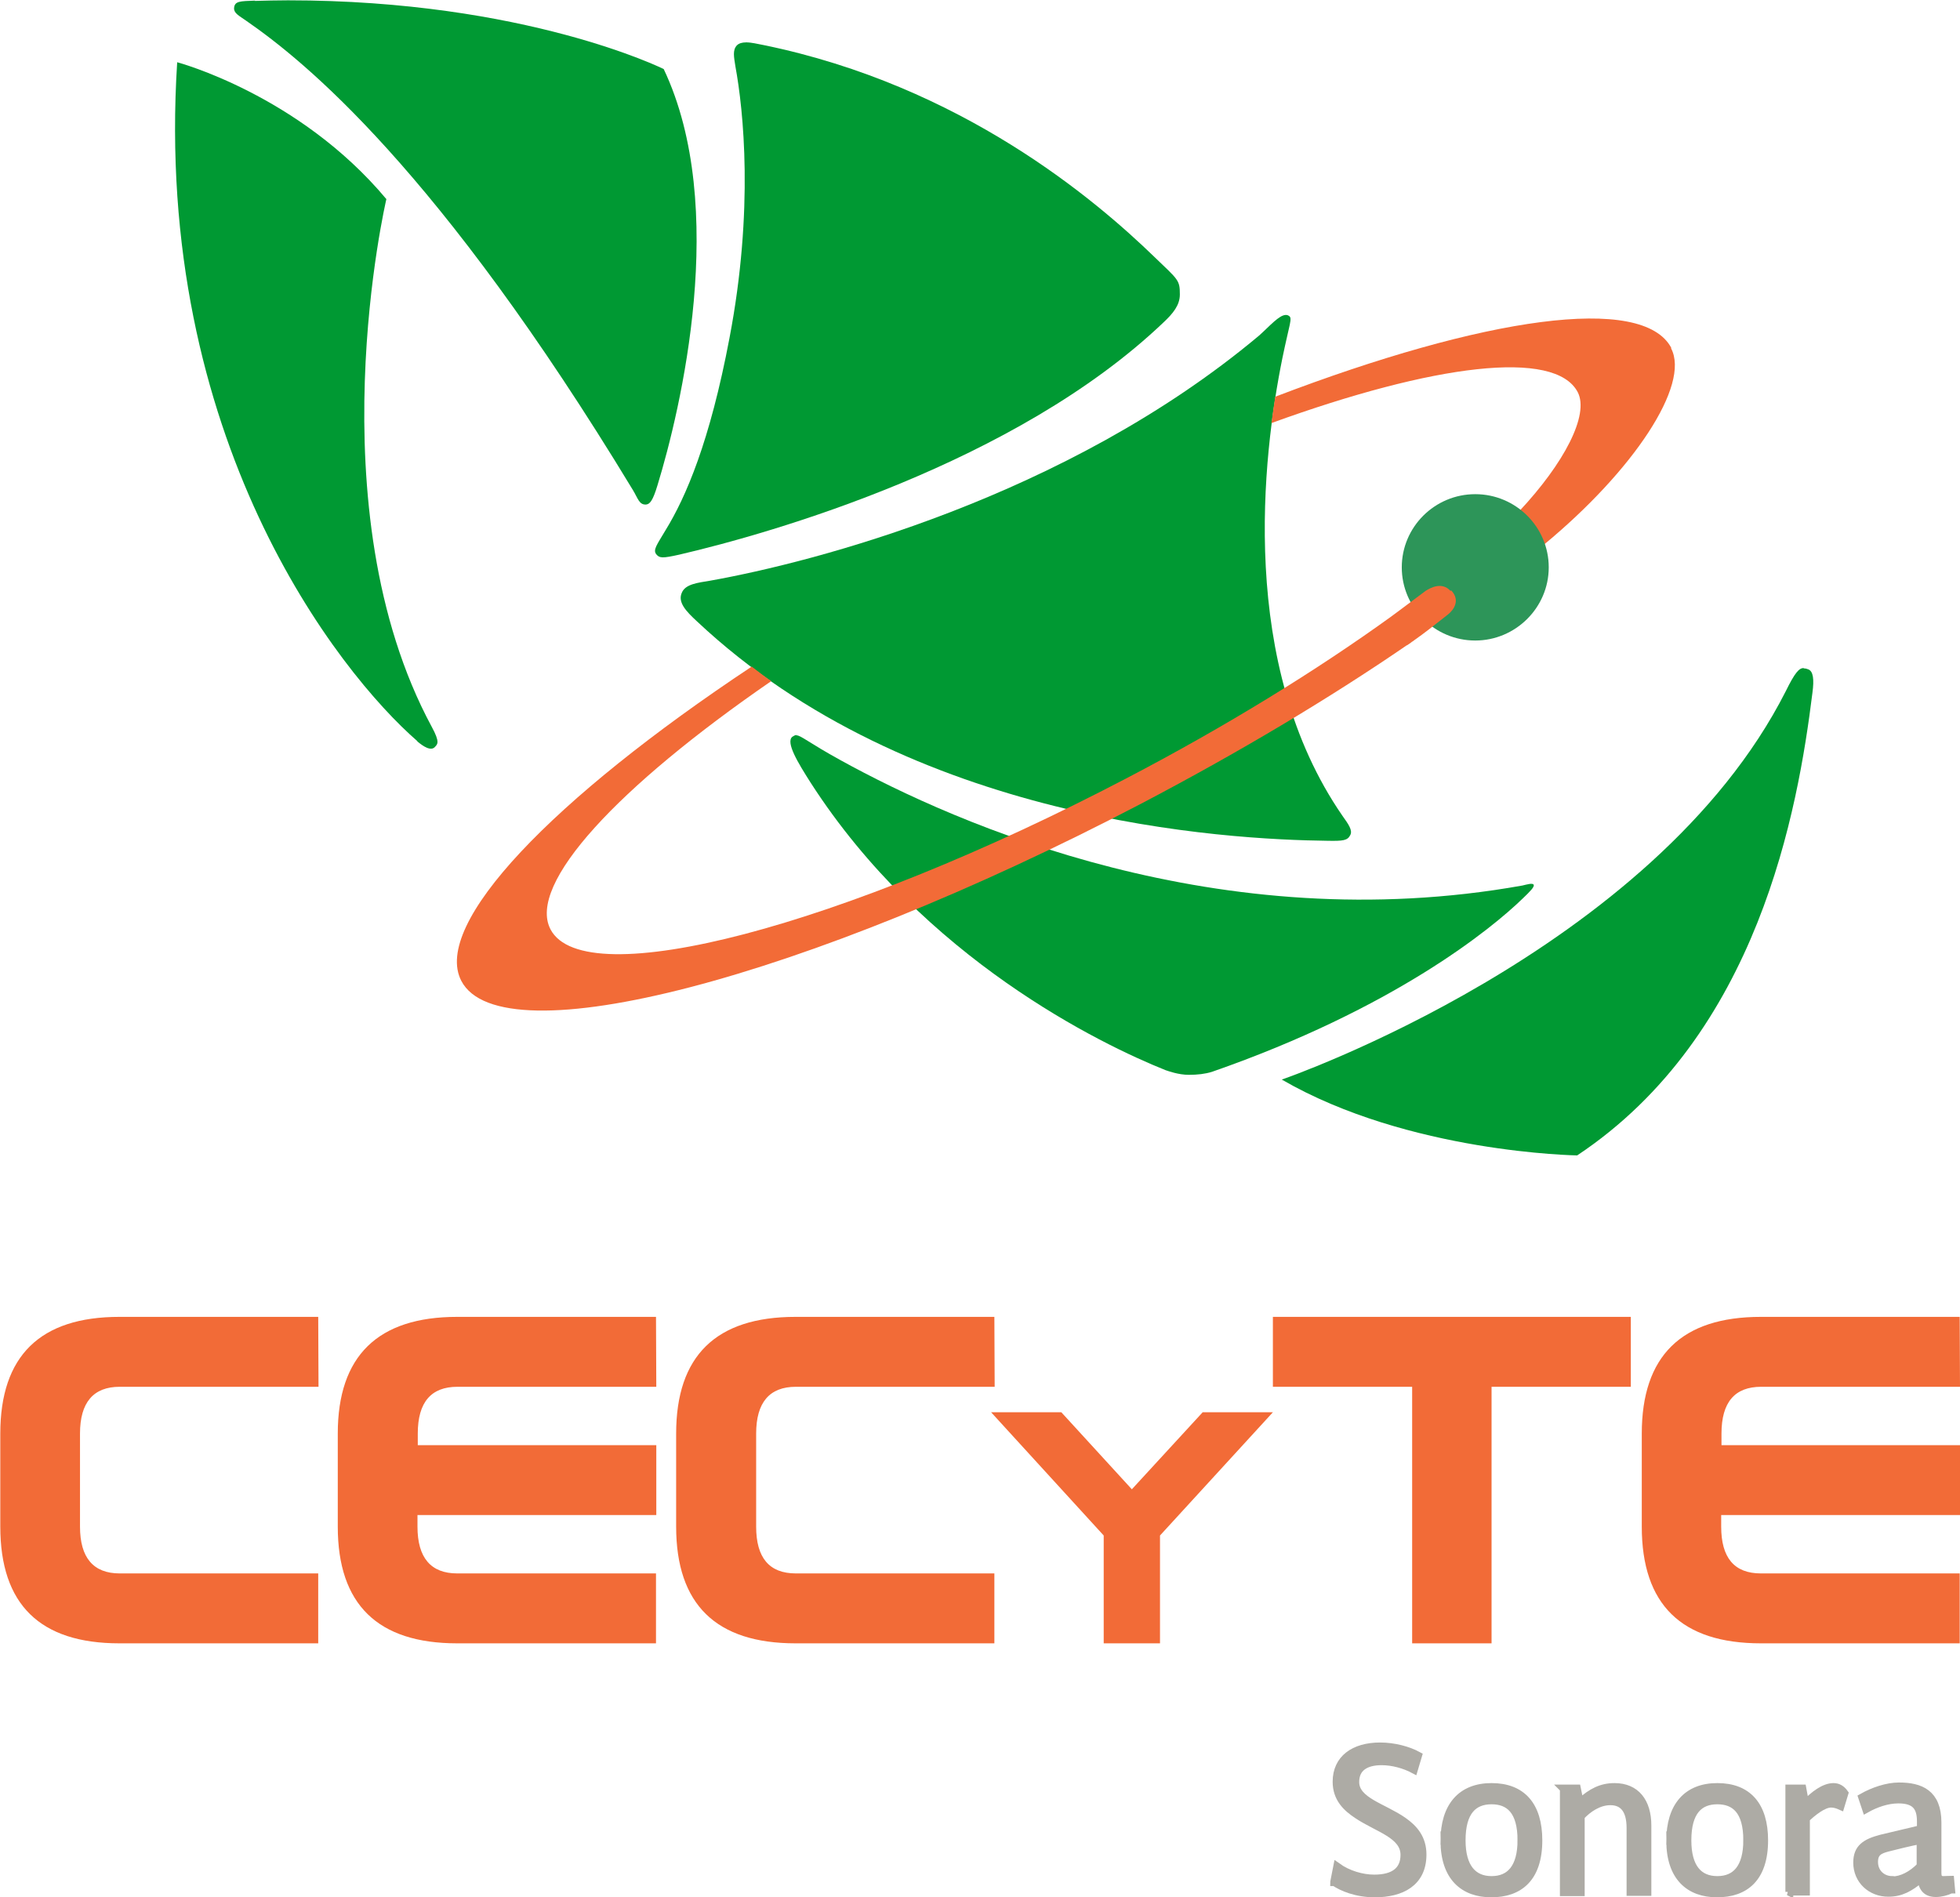
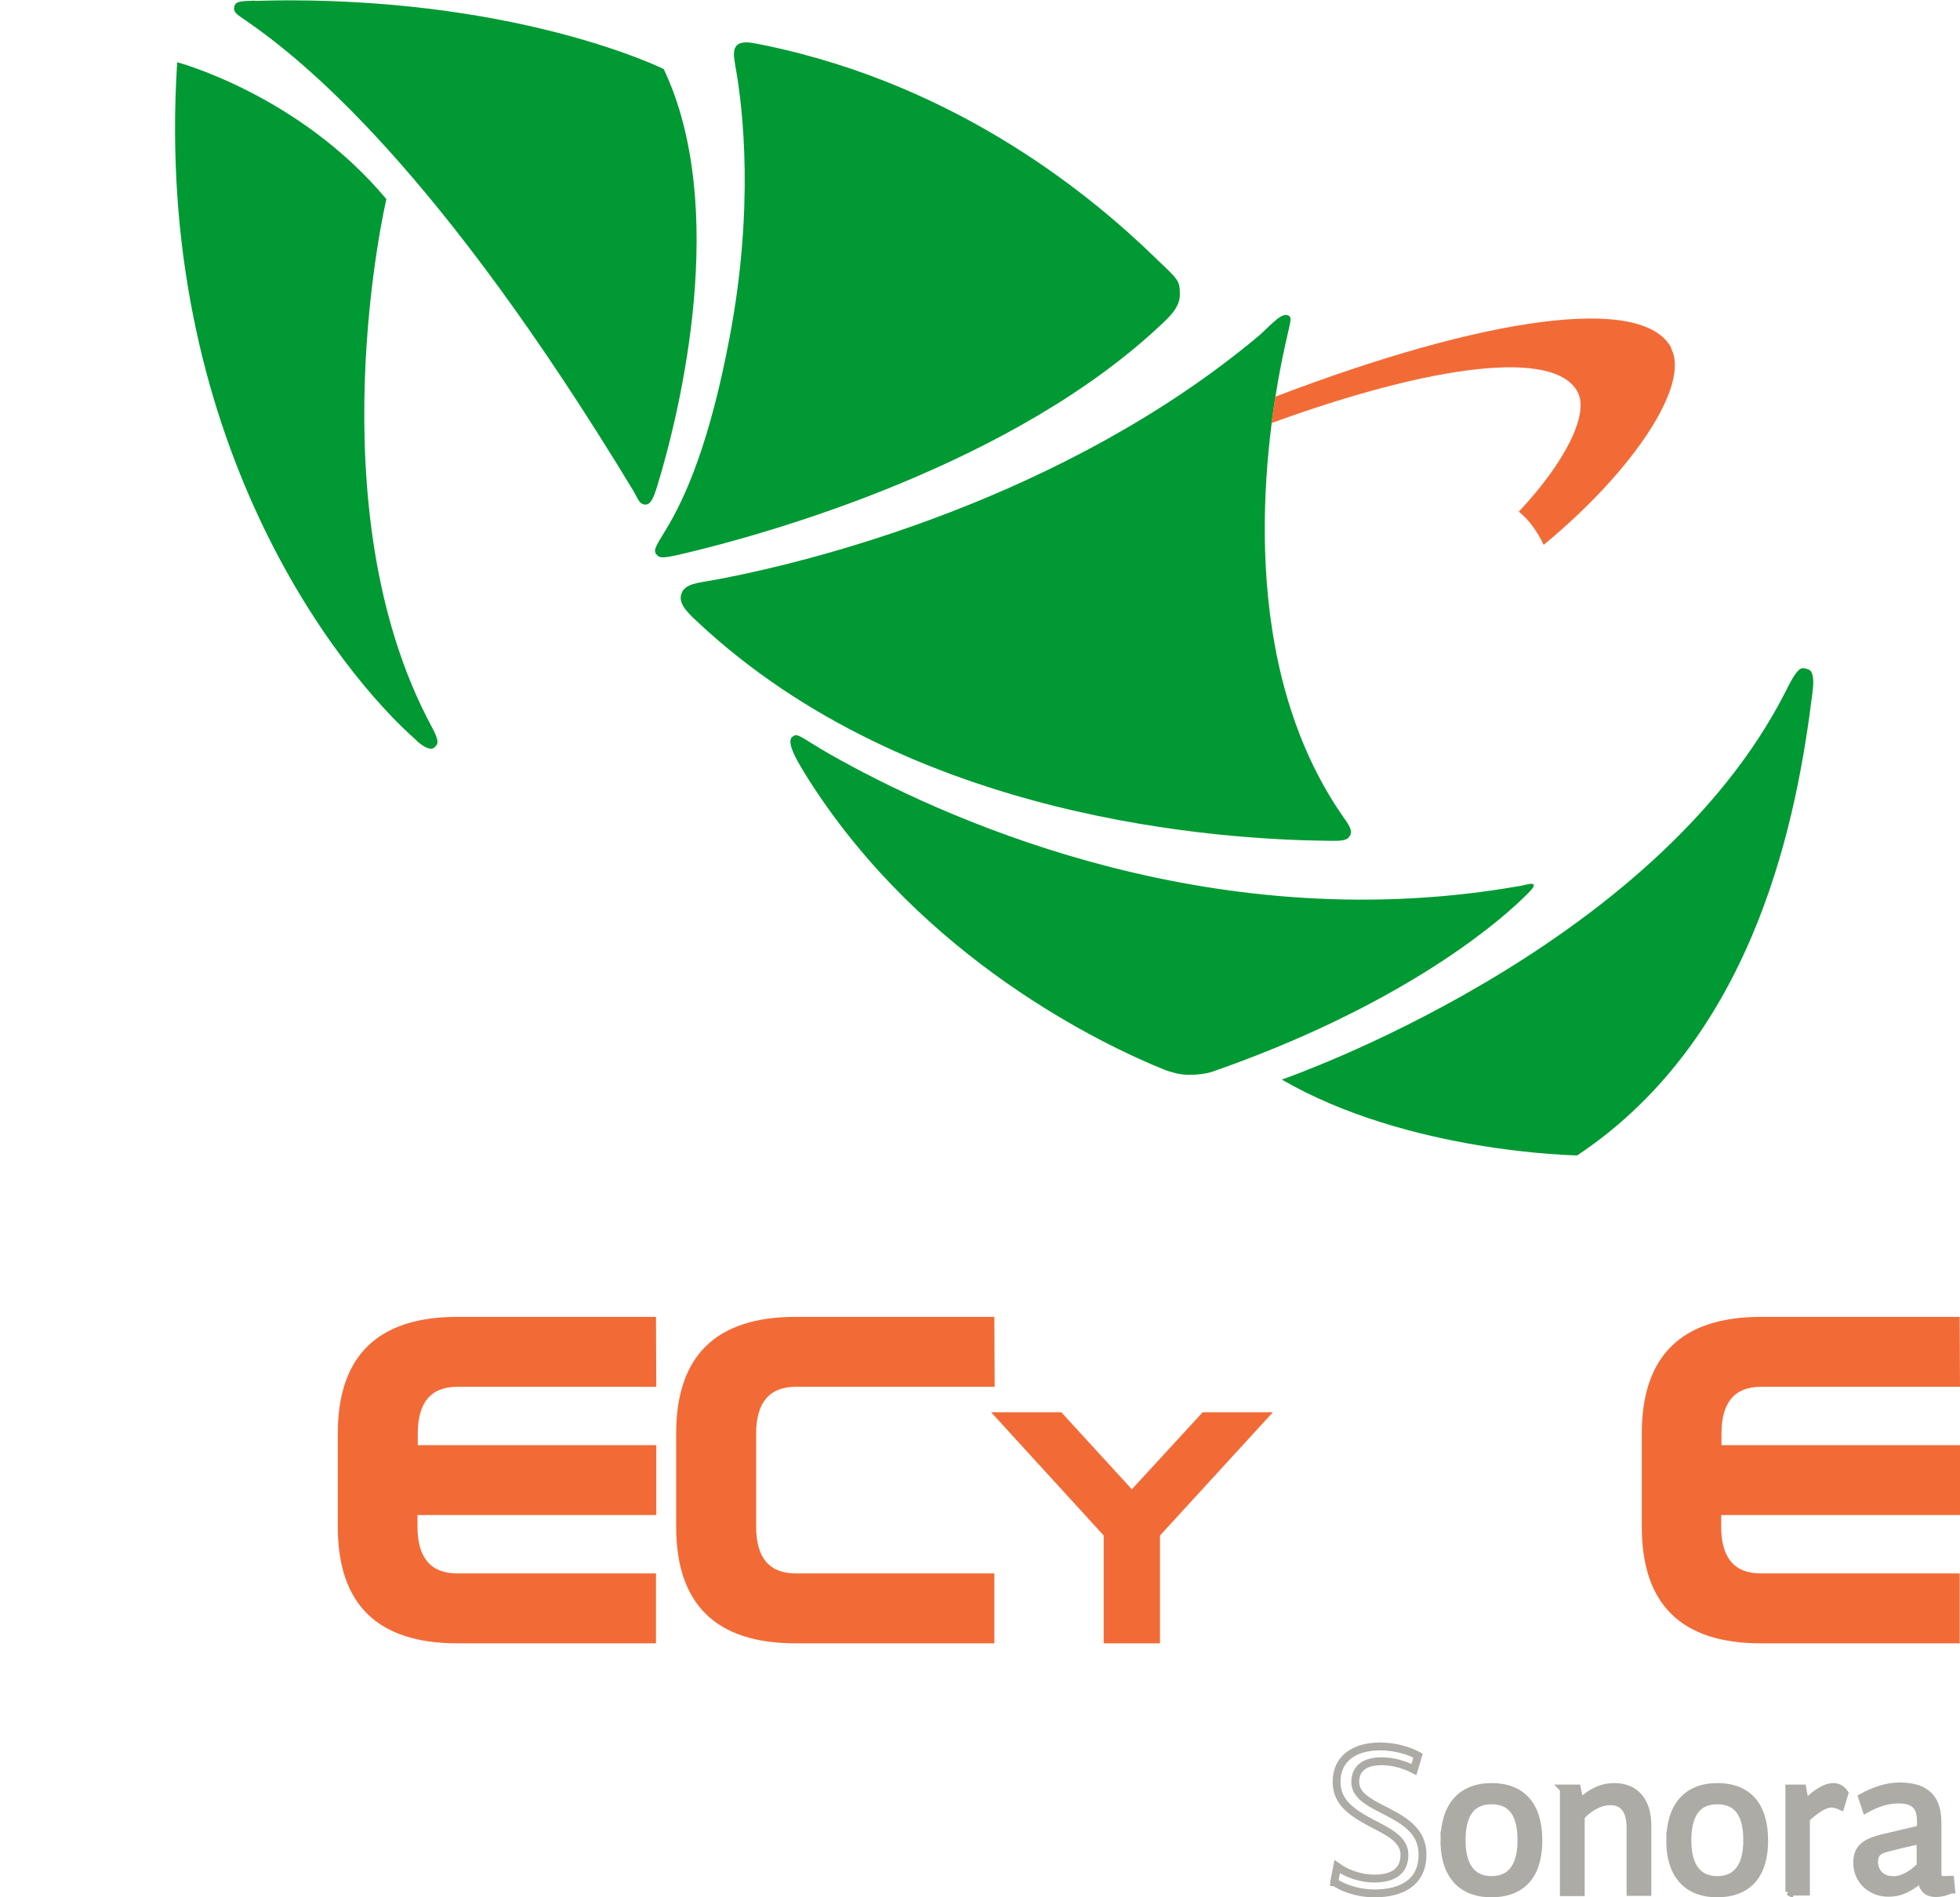
<svg xmlns="http://www.w3.org/2000/svg" xml:space="preserve" width="77.938mm" height="75.454mm" style="shape-rendering:geometricPrecision; text-rendering:geometricPrecision; image-rendering:optimizeQuality; fill-rule:evenodd; clip-rule:evenodd" viewBox="0 0 6615 6404">
  <defs>
    <style type="text/css">
   
    .str0 {stroke:#ADABA5;stroke-width:26.557}
    .fil4 {fill:none;fill-rule:nonzero}
    .fil0 {fill:#009933}
    .fil3 {fill:#ADABA5;fill-rule:nonzero}
    .fil1 {fill:#F26B37;fill-rule:nonzero}
    .fil2 {fill:url(#id0)}
   
  </style>
    <radialGradient id="id0" gradientUnits="userSpaceOnUse" cx="4482.91" cy="1420.46" r="148.783" fx="4482.91" fy="1420.46">
      <stop offset="0" style="stop-color:#7DC35A" />
      <stop offset="0.302" style="stop-color:#7DC35A" />
      <stop offset="1" style="stop-color:#2D9559" />
      <stop offset="1" style="stop-color:#2D9559" />
    </radialGradient>
  </defs>
  <g id="Capa_x0020_1">
    <path class="fil0" d="M2688 2481l0 0c-5,0 -9,3 -14,6l0 0c-23,19 20,89 62,155l0 0c383,595 980,883 1197,970l0 0c9,3 44,16 79,16l0 0c30,0 55,-3 78,-10l0 0c615,-214 944,-483 1050,-586l0 0c24,-23 40,-39 36,-46l0 0c-4,-6 -21,-1 -38,3l0 0c-1022,183 -1906,-205 -2301,-423l0 0c-109,-60 -134,-84 -149,-84l0 0z" />
    <path class="fil0" d="M6087 2255l0 0 0 0c-15,0 -29,15 -60,78l0 0c-446,880 -1701,1311 -1701,1311l0 0c428,248 997,256 997,256l0 0c612,-407 745,-1167 794,-1562l0 0c6,-45 3,-73 -15,-79l0 0c-5,-2 -9,-3 -14,-3l-1 -1z" />
    <path class="fil0" d="M1409 2503c18,15 46,35 60,17l0 0c7,-8 17,-14 -12,-67l0 0c-398,-738 -153,-1781 -153,-1781l0 0c-295,-353 -706,-462 -706,-462l0 0c-81,1268 543,2059 811,2292l0 0 -1 1z" />
    <path class="fil0" d="M4341 1063l-1 0c-23,0 -55,38 -91,70l0 0c-653,547 -1505,765 -1852,827l0 0c-41,7 -84,11 -96,41l0 0c-14,32 14,62 52,97l0 0c721,677 1783,736 2128,740l0 0c52,1 67,-1 76,-19l0 0c9,-16 -6,-37 -26,-65l0 0c-353,-511 -270,-1214 -203,-1545l0 0c24,-117 35,-135 22,-143l0 0c-3,-2 -6,-3 -9,-3l0 -1z" />
    <path class="fil0" d="M2520 143l-1 0 -1 0c-13,0 -24,3 -31,10l0 0c-15,16 -10,39 -5,71l0 0c27,147 63,482 -20,917l0 0c-66,349 -147,537 -216,649l0 0c-29,49 -43,66 -31,81l0 0c11,13 20,14 78,1l0 0c310,-72 1134,-307 1634,-784l0 0c32,-30 55,-58 55,-94l0 0c0,-49 -5,-49 -84,-125l0 0c-201,-195 -653,-580 -1321,-717l0 0c-21,-4 -41,-9 -58,-9l0 -1z" />
    <path class="fil0" d="M861 2c-50,2 -69,1 -71,25l0 0c-1,17 15,25 41,43l0 0c195,135 647,498 1305,1584l0 0c17,28 21,50 44,49l0 0c13,-1 23,-12 39,-65l0 0c78,-255 242,-939 21,-1405l0 0c0,0 -466,-232 -1268,-232l0 0c-37,0 -74,1 -112,2l0 0 -1 0z" />
    <path class="fil1" d="M5641 1175c-96,-184 -633,-105 -1337,164 -4,28 -9,58 -13,89 548,-199 958,-251 1034,-104 39,76 -45,239 -199,403 37,30 62,67 84,112 304,-251 495,-540 430,-663l0 -1z" />
-     <path class="fil2" d="M4731 1915c0,136 111,247 248,247 136,0 248,-111 248,-247 0,-136 -111,-247 -248,-247l0 0c-137,0 -248,111 -248,247l0 0z" />
-     <path class="fil1" d="M4895 1994c-29,-31 -67,-10 -83,0 -15,11 -95,71 -95,71l-23 17c-248,179 -553,368 -894,546 -958,501 -1827,729 -1942,509 -80,-153 228,-482 745,-838 -22,-15 -44,-32 -66,-49 -672,446 -1080,869 -980,1061 136,261 1161,-6 2290,-596 334,-175 640,-358 901,-537 0,0 0,0 1,0 4,-3 9,-6 13,-9 3,-3 8,-5 11,-8 0,0 0,0 0,0 41,-29 50,-37 114,-87 20,-16 42,-48 11,-81l-2 1z" />
-     <path class="fil1" d="M1074 5311l0 236 -671 0c-268,0 -402,-131 -402,-394l0 -314c0,-262 134,-394 402,-394l671 0 1 236 -671 0c-89,0 -134,53 -134,158l0 314c0,105 45,158 134,158l671 0 -1 0z" />
    <path class="fil1" d="M1409 5114l0 39c0,105 45,158 134,158l671 0 0 236 -671 0c-268,0 -403,-131 -403,-394l0 -314c0,-262 135,-394 403,-394l671 0 1 236 -671 0c-89,0 -134,52 -134,158l0 39 805 0 0 236 -805 0 -1 0z" />
    <path class="fil1" d="M3356 5311l0 236 -671 0c-268,0 -403,-131 -403,-394l0 -314c0,-262 134,-394 403,-394l671 0 1 236 -671 0c-89,0 -134,53 -134,158l0 314c0,105 44,158 134,158l671 0 0 0z" />
    <polygon class="fil1" points="3725,5183 3345,4767 3582,4767 3820,5027 4059,4767 4296,4767 3915,5183 3915,5547 3725,5547 " />
-     <polygon class="fil1" points="5034,4681 5034,5547 4766,5547 4766,4681 4296,4681 4296,4445 5504,4445 5504,4681 " />
    <path class="fil1" d="M5809 5114l0 39c0,105 44,158 134,158l671 0 0 236 -671 0c-268,0 -402,-131 -402,-394l0 -314c0,-262 134,-394 402,-394l671 0 1 236 -671 0c-89,0 -134,52 -134,158l0 39 805 0 0 236 -805 0 -1 0z" />
-     <path class="fil3" d="M4503 6352l10 -51c36,26 84,40 125,40 69,0 102,-29 102,-80 0,-68 -89,-89 -157,-134 -40,-26 -72,-58 -72,-113 0,-77 59,-119 147,-119 47,0 95,13 128,31l-14 47c-32,-17 -72,-28 -109,-28 -53,0 -89,21 -89,70 0,65 95,85 162,132 37,26 65,59 65,113 0,95 -72,131 -161,131 -63,0 -111,-21 -136,-38l-1 0z" />
    <path class="fil4 str0" d="M4503 6352l10 -51c36,26 84,40 125,40 69,0 102,-29 102,-80 0,-68 -89,-89 -157,-134 -40,-26 -72,-58 -72,-113 0,-77 59,-119 147,-119 47,0 95,13 128,31l-14 47c-32,-17 -72,-28 -109,-28 -53,0 -89,21 -89,70 0,65 95,85 162,132 37,26 65,59 65,113 0,95 -72,131 -161,131 -63,0 -111,-21 -136,-38l-1 0z" />
    <path class="fil3" d="M5135 6212c0,-101 -42,-135 -101,-135 -60,0 -101,36 -101,135 0,92 39,134 101,134 63,0 101,-42 101,-135l1 1zm-260 2c0,-117 57,-182 159,-182 103,0 158,63 158,180 0,128 -65,179 -159,179 -93,0 -158,-55 -158,-178l1 1z" />
    <path class="fil4 str0" d="M5135 6212c0,-101 -42,-135 -101,-135 -60,0 -101,36 -101,135 0,92 39,134 101,134 63,0 101,-42 101,-135l1 1zm-260 2c0,-117 57,-182 159,-182 103,0 158,63 158,180 0,128 -65,179 -159,179 -93,0 -158,-55 -158,-178l1 1z" />
    <path class="fil3" d="M5277 6037l45 0 9 44 4 1c36,-32 69,-50 114,-50 72,0 111,50 111,130l0 224 -57 0 0 -216c0,-63 -26,-90 -68,-90 -39,0 -75,24 -100,51l0 256 -57 0 0 -349 -1 -1z" />
    <path class="fil4 str0" d="M5277 6037l45 0 9 44 4 1c36,-32 69,-50 114,-50 72,0 111,50 111,130l0 224 -57 0 0 -216c0,-63 -26,-90 -68,-90 -39,0 -75,24 -100,51l0 256 -57 0 0 -349 -1 -1z" />
    <path class="fil3" d="M5897 6212c0,-101 -42,-135 -101,-135 -60,0 -101,36 -101,135 0,92 38,134 101,134 63,0 101,-42 101,-135l1 1zm-260 2c0,-117 57,-182 159,-182 103,0 158,63 158,180 0,128 -65,179 -159,179 -93,0 -158,-55 -158,-178l1 1z" />
    <path class="fil4 str0" d="M5897 6212c0,-101 -42,-135 -101,-135 -60,0 -101,36 -101,135 0,92 38,134 101,134 63,0 101,-42 101,-135l1 1zm-260 2c0,-117 57,-182 159,-182 103,0 158,63 158,180 0,128 -65,179 -159,179 -93,0 -158,-55 -158,-178l1 1z" />
    <path class="fil3" d="M6039 6386l0 -349 44 0 9 49 4 0c25,-26 60,-54 92,-54 15,0 27,7 37,21l-13 43c-9,-4 -20,-8 -32,-8 -28,0 -64,31 -85,50l0 247 -57 0 -1 0z" />
    <path class="fil4 str0" d="M6039 6386l0 -349 44 0 9 49 4 0c25,-26 60,-54 92,-54 15,0 27,7 37,21l-13 43c-9,-4 -20,-8 -32,-8 -28,0 -64,31 -85,50l0 247 -57 0 -1 0z" />
    <path class="fil3" d="M6387 6347c30,0 65,-17 95,-48l0 -88c-37,7 -84,19 -112,26 -26,7 -45,15 -45,48 0,37 28,61 61,61zm197 31c-14,7 -34,12 -50,12 -31,0 -45,-16 -49,-46l-3 -2c-37,30 -66,47 -109,47 -58,0 -105,-42 -105,-102 0,-49 28,-67 81,-81 44,-11 99,-23 134,-32l0 -26c0,-49 -19,-74 -76,-74 -38,0 -77,14 -109,32l-13 -39c37,-21 84,-37 124,-37 72,0 130,23 130,122l0 168c0,14 2,26 20,26 9,0 17,-1 23,-1l3 33 -1 0z" />
    <path class="fil4 str0" d="M6387 6347c30,0 65,-17 95,-48l0 -88c-37,7 -84,19 -112,26 -26,7 -45,15 -45,48 0,37 28,61 61,61zm197 31c-14,7 -34,12 -50,12 -31,0 -45,-16 -49,-46l-3 -2c-37,30 -66,47 -109,47 -58,0 -105,-42 -105,-102 0,-49 28,-67 81,-81 44,-11 99,-23 134,-32l0 -26c0,-49 -19,-74 -76,-74 -38,0 -77,14 -109,32l-13 -39c37,-21 84,-37 124,-37 72,0 130,23 130,122l0 168c0,14 2,26 20,26 9,0 17,-1 23,-1l3 33 -1 0z" />
  </g>
</svg>